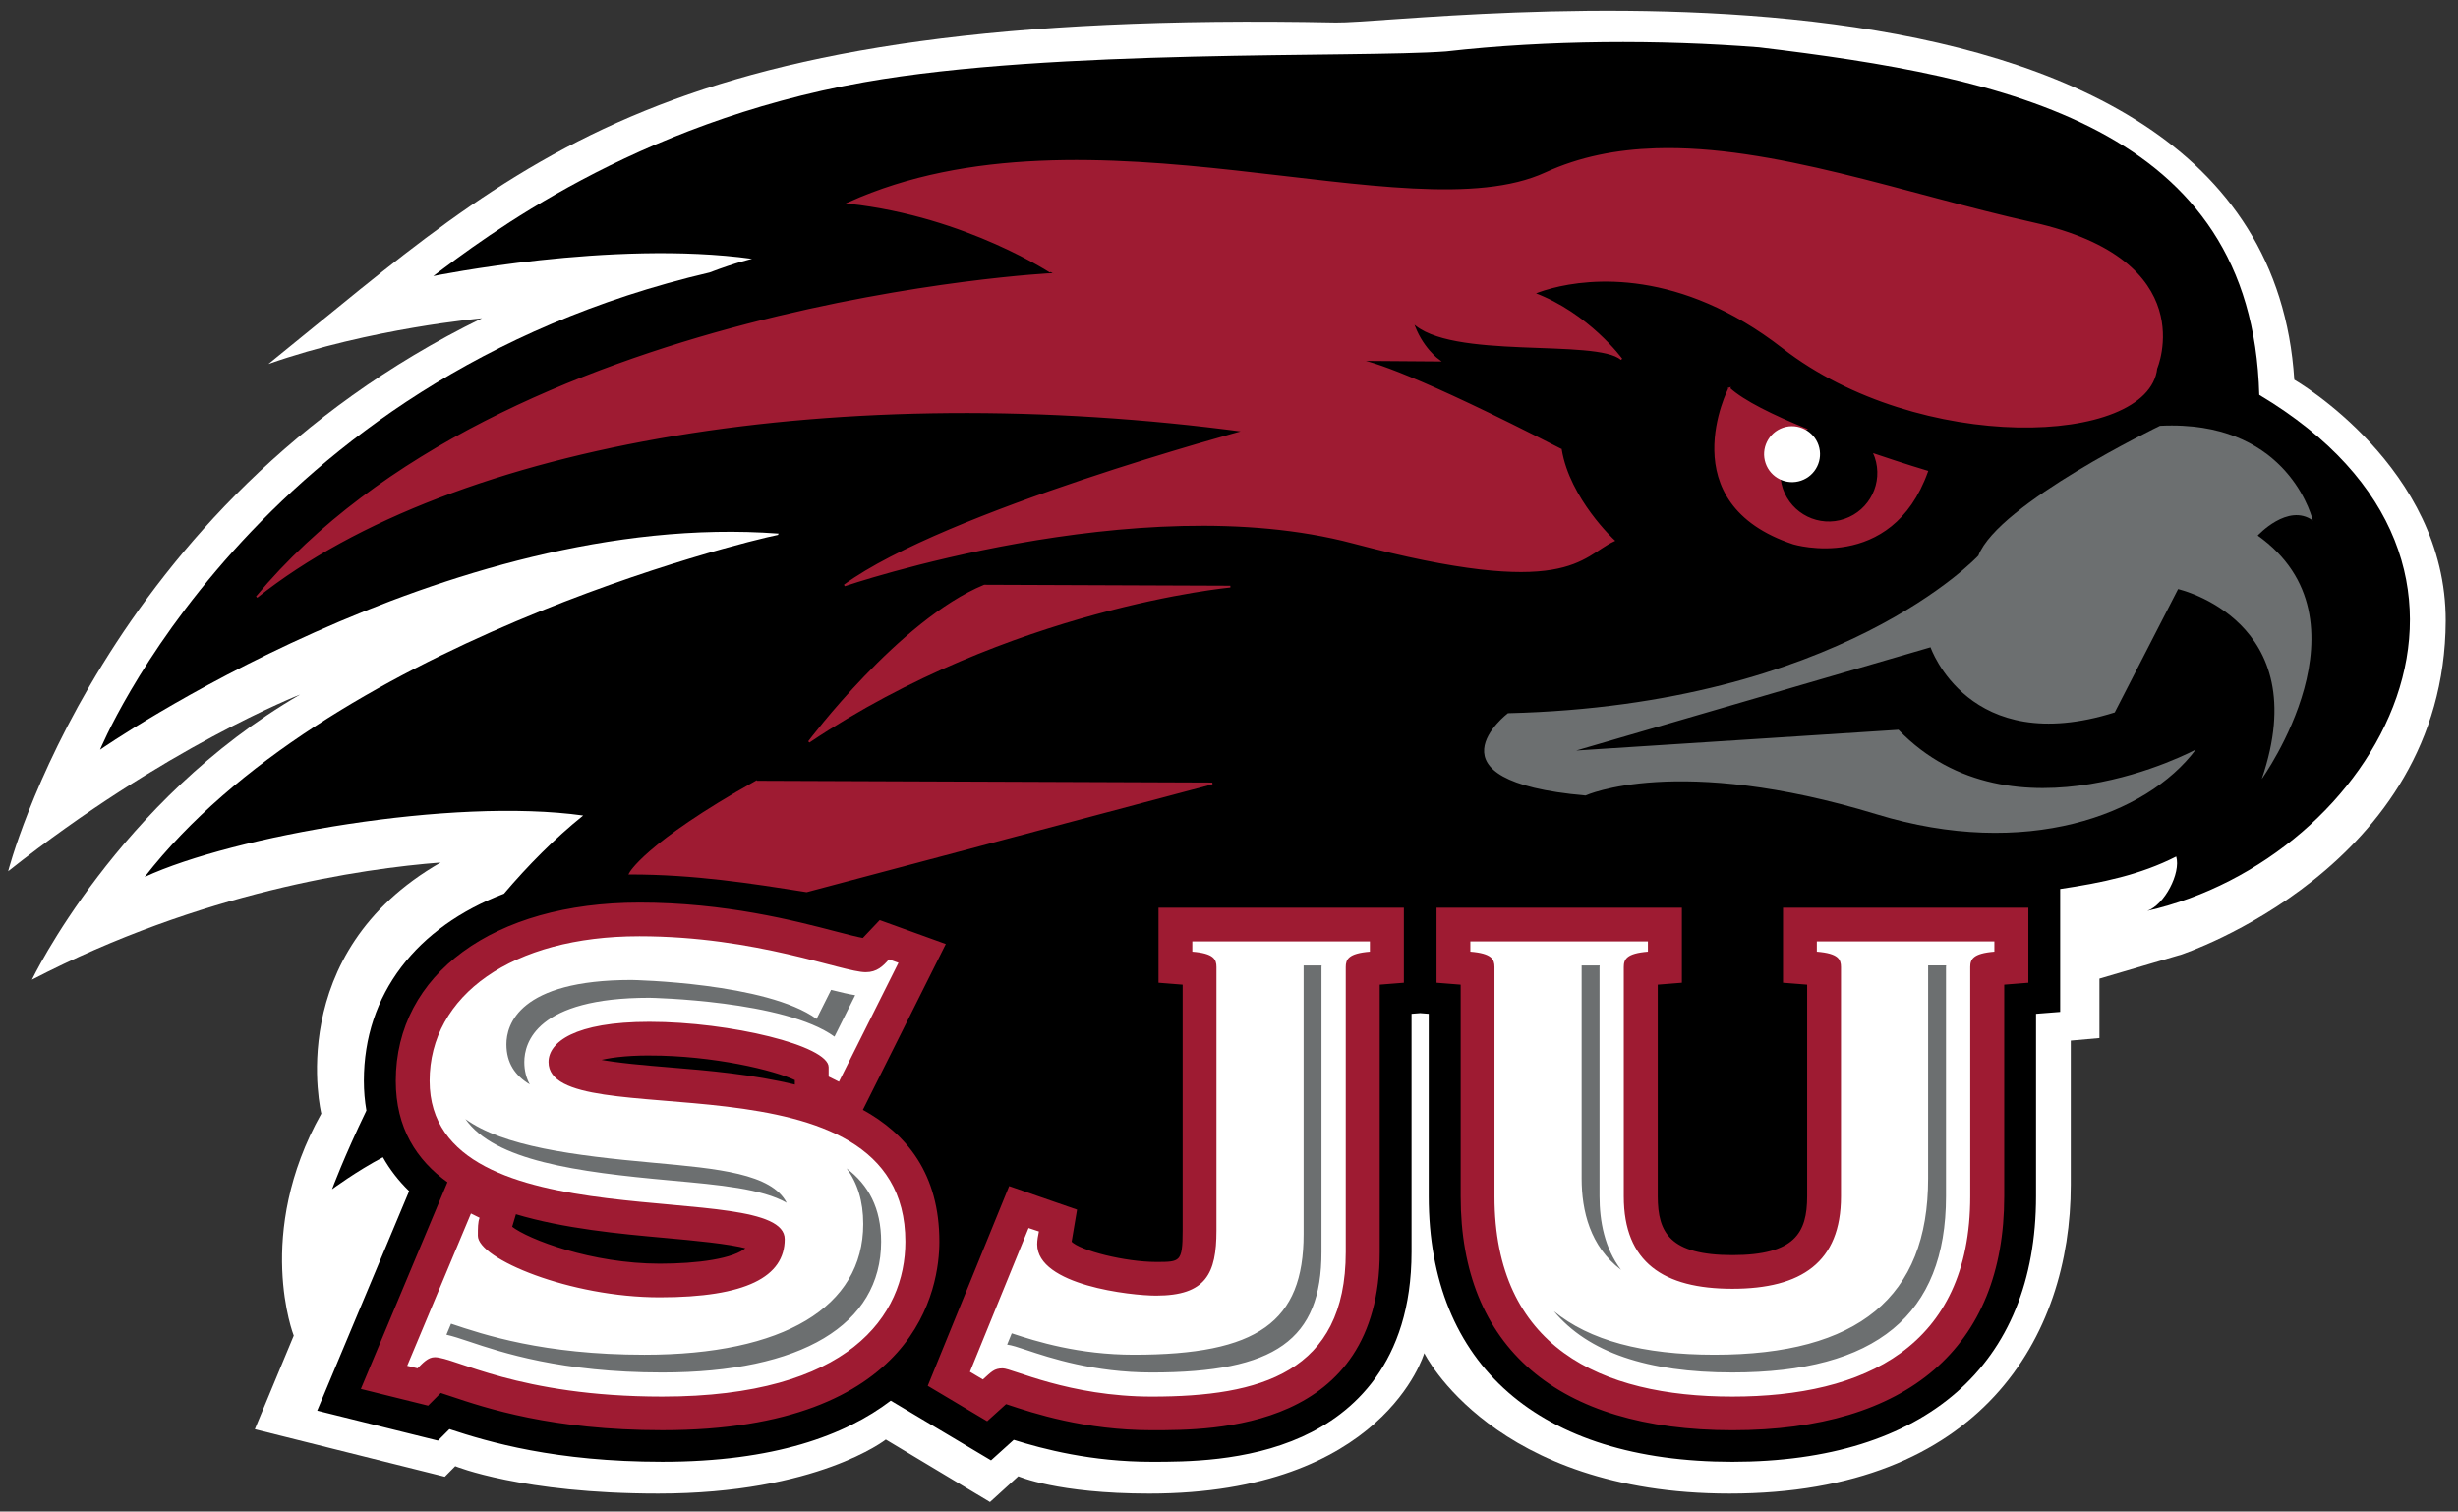
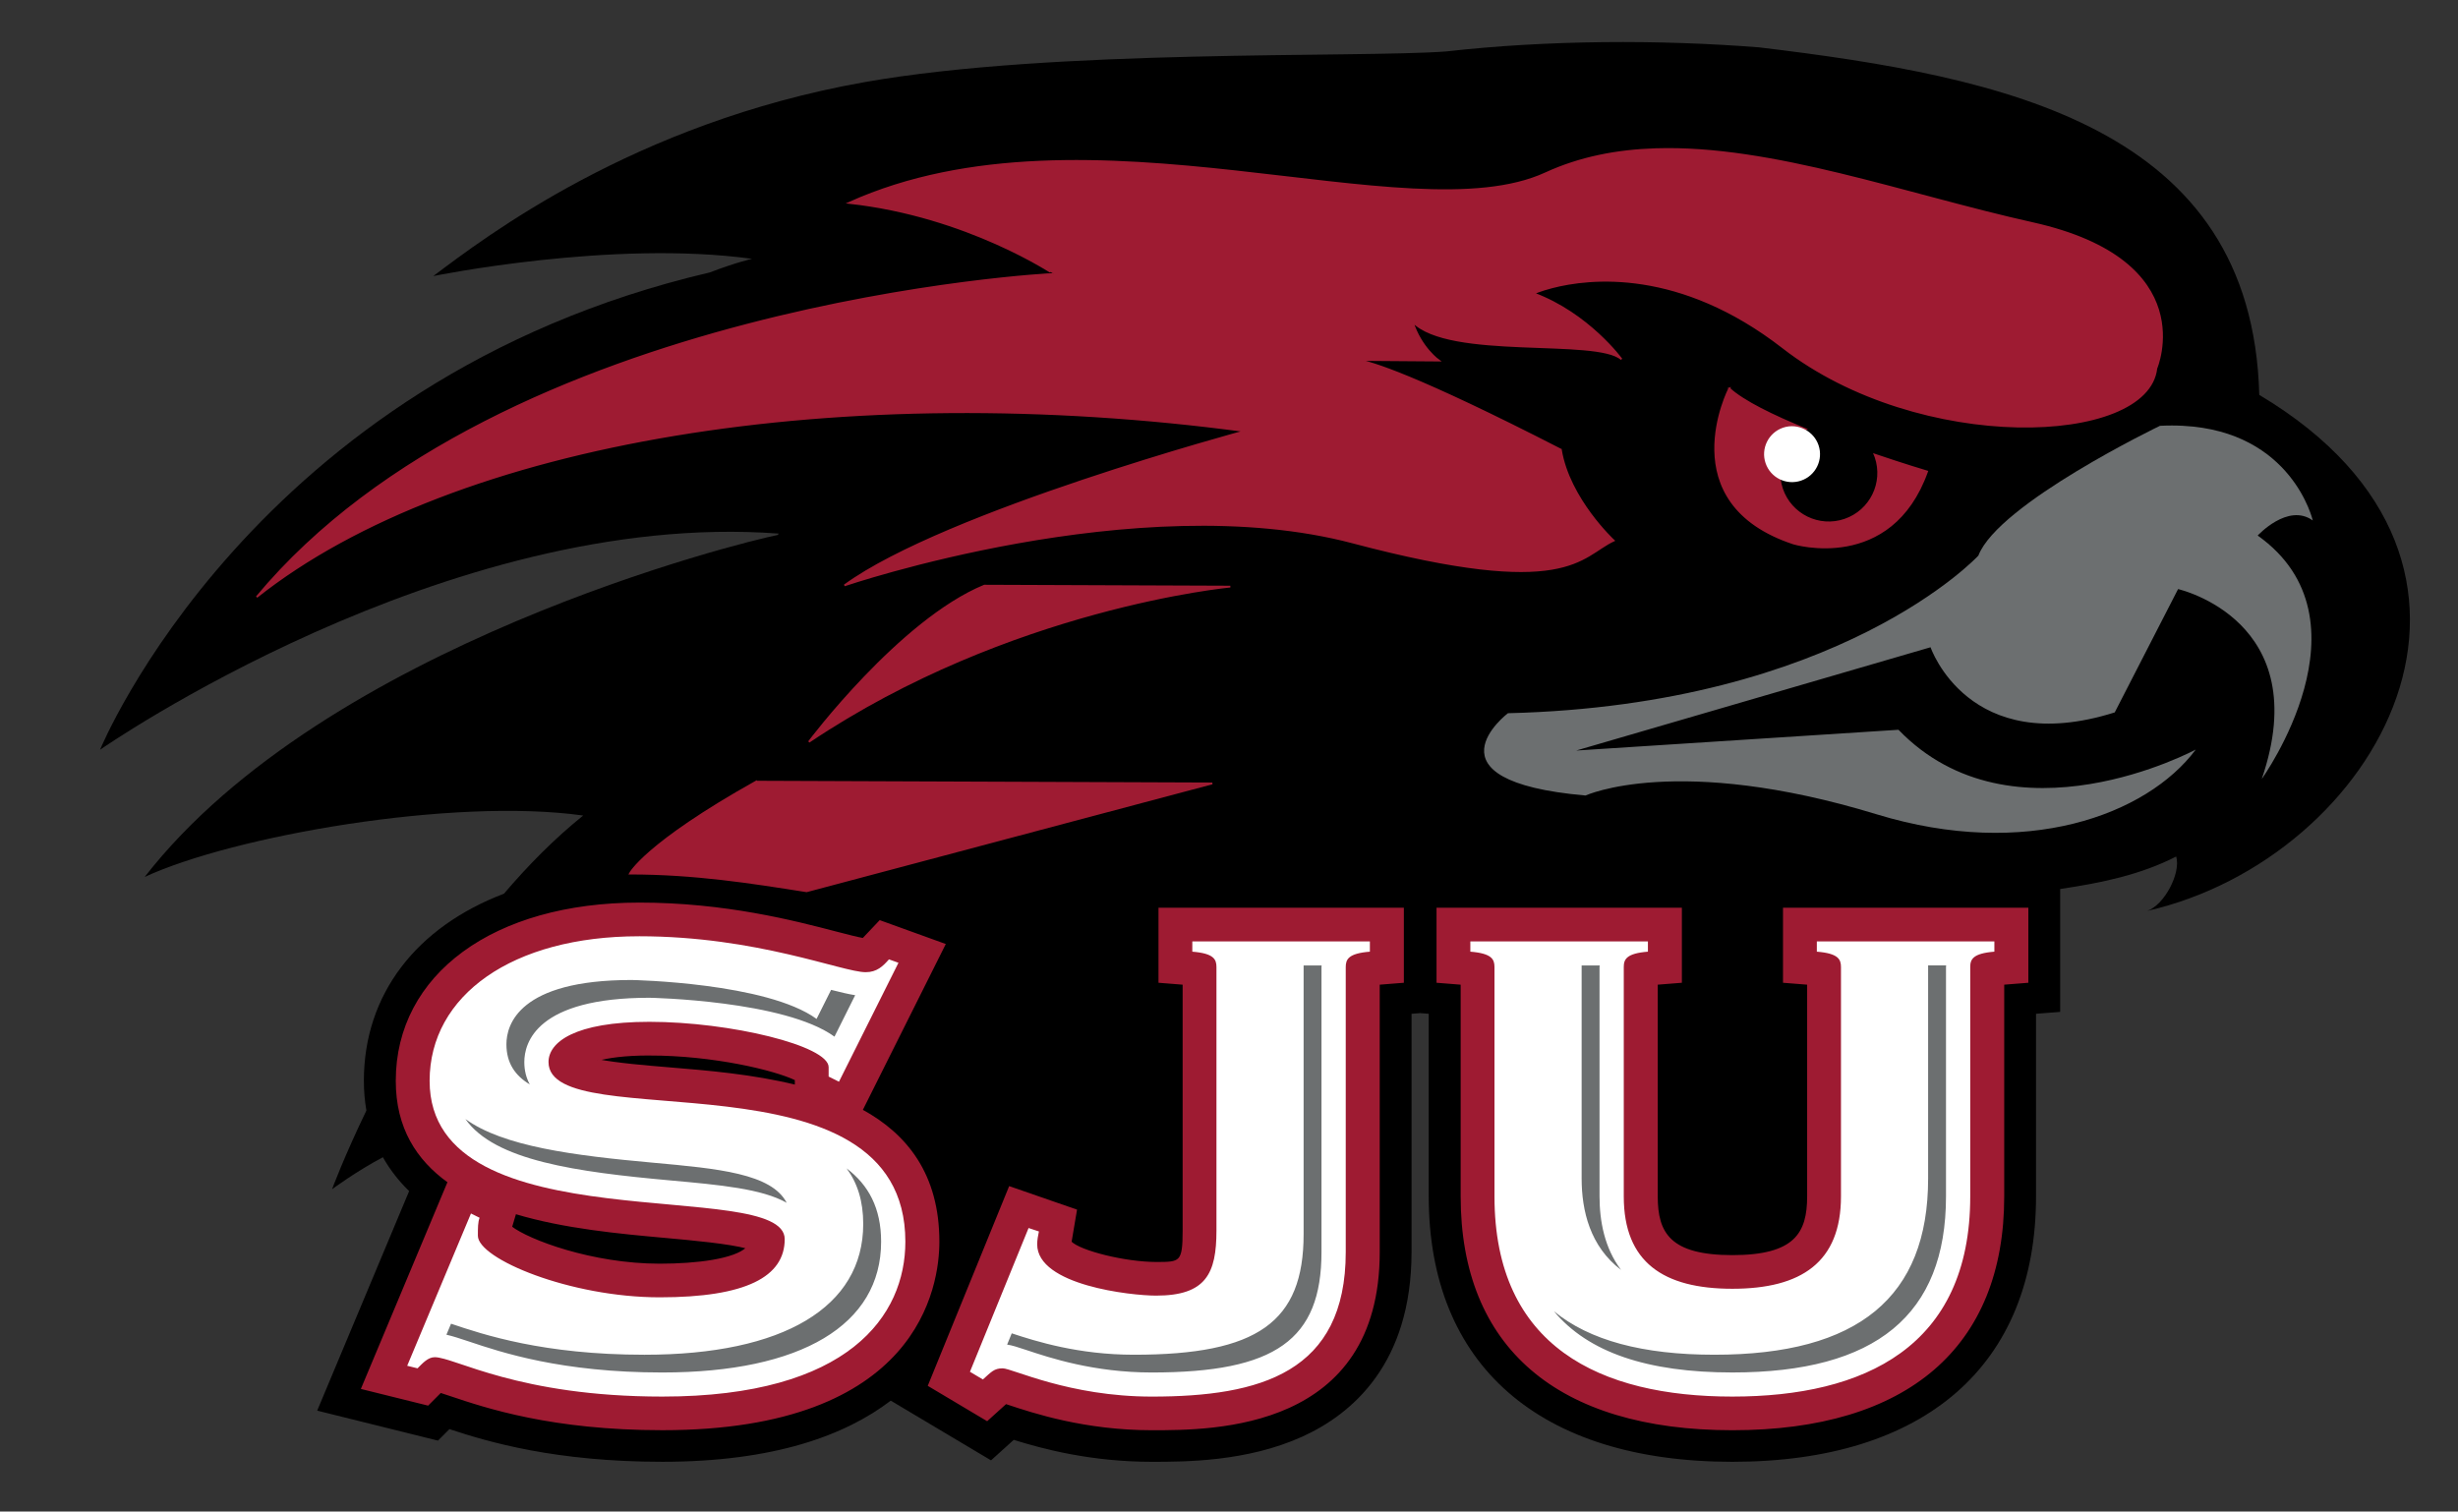
<svg xmlns="http://www.w3.org/2000/svg" width="248" height="152.52" viewBox="0 0 248 152.52">
  <rect x="0" y="0" width="248" height="152.52" fill="#333333" stroke="none" />
  <g transform="matrix(1.333 0 0 -1.333 -560.64 503.69)">
    <g>
-       <path d="m594.24 349.12c-2.287 35.821-66.471 26.914-72.547 27.035-51.105 1.013-61.466-10.232-80.791-25.846 7.74 2.719 16.166 3.461 16.166 3.461-28.766-14.048-35.866-41.861-35.866-41.861 11.819 9.366 22.099 13.378 22.099 13.378-13.825-8.028-20.301-21.588-20.301-21.588 12.825 6.65 24.968 8.409 30.937 8.872-12.013-6.88-9.031-19.008-9.031-19.008-5.107-9.116-2.088-16.806-2.088-16.806l-2.945-7.084 14.38-3.597 0.789 0.798s5.049-2.072 15.362-2.072c12.042 0 17.228 4.089 17.228 4.089l7.885-4.73 2.144 1.952s2.94-1.312 9.908-1.312c17.765 0 20.819 10.63 20.819 10.63s5.215-10.629 23.11-10.629c19.047 0 25.824 11.892 25.824 23.357v10.931l2.171 0.193v4.497l6.195 1.824s19.94 6.568 20.013 25.243c0.046 11.651-11.462 18.272-11.462 18.272" fill="#fff" />
      <g>
        <path d="m591.59 347.97c-0.533 20.317-19.234 24.071-37.858 26.307-7.55 0.594-15.989 0.562-23.696-0.31-6.728-0.498-29.68 0.222-44.049-2.329-17.444-3.099-28.693-11.738-32.606-14.674 0 0 13.531 2.771 24.129 1.304 0 0-1.132-0.239-3.211-1.032-34.682-8.106-46.14-36.128-46.14-36.128s26.201 18.248 51.359 16.362c-0.017-0.033-0.035-0.068-0.051-0.101-2.654-0.519-34.237-8.284-47.932-25.892 6.684 3.099 23.314 6.034 33.191 4.65-2.174-1.75-4.173-3.774-5.996-5.917-6.595-2.508-10.603-7.589-10.603-14.163 0-0.781 0.065-1.53 0.191-2.25-1.711-3.545-2.6-5.959-2.6-5.959s1.833 1.36 3.849 2.422c0.523-0.927 1.184-1.783 1.986-2.562-1.103-2.634-6.96-16.62-6.96-16.62l9.142-2.269s0.676 0.678 0.868 0.87c2.967-0.98 8.024-2.472 16.116-2.472 8.438 0 13.836 1.996 17.288 4.628l7.589-4.52s1.586 1.433 1.719 1.552c2.232-0.7 5.872-1.661 10.454-1.661 2.51 0 7.181 0 11.378 1.9 3.776 1.71 8.278 5.523 8.278 13.988v18.026c0.175 0.013 0.409 0.032 0.65 0.051 0.242-0.019 0.476-0.038 0.651-0.051v-13.816c0-12.772 8.377-20.098 22.984-20.098 14.605 0 22.983 7.325 22.983 20.098v13.816c0.584 0.046 1.827 0.144 1.827 0.144v9.302c3.168 0.47 6.063 1.073 8.783 2.458 0.364-1.257-0.89-3.658-2.187-4.113 17.389 3.957 30.09 26.154 8.473 39.059" />
        <path d="m545.9 366.57c-2.938-0.094-5.735-0.633-8.328-1.825-10.372-4.769-34.626 5.911-52.723-2.241 8.967-0.978 15.529-5.401 15.488-5.38-0.042 0.021-41.736-2.119-60.322-24.454 14.999 11.901 44.508 16.629 74.808 12.557 0 0-22.663-6.092-30.321-11.678 0 0 22.157 7.567 38.479 3.248 16.323-4.323 17.186-1.057 19.745 0.146 0 0-3.381 3.133-3.999 6.88h-0.001c-11.003 5.643-14.399 6.645-15.42 6.791l6.188-0.047s-1.365 0.962-1.995 2.944c2.787-2.868 13.928-1.178 15.817-2.842 0 0-2.495 3.436-6.652 4.985 0 0 0.505 0.228 1.403 0.461 2.832 0.734 9.647 1.52 17.481-4.567 10.328-8.019 27.601-7.397 28.251-1.569 0 0 3.491 8.121-9.362 10.989-9.645 2.15-19.724 5.883-28.537 5.602zm5.572-18.114s-4.455-8.648 4.865-11.735c0 0 7.364-2.229 10.112 5.449 0 0-1.698 0.504-3.973 1.277 0.025-0.059 0.049-0.117 0.07-0.179 0.668-1.956-0.376-4.08-2.329-4.748-1.956-0.67-4.081 0.371-4.75 2.329-0.082 0.242-0.138 0.489-0.17 0.734-0.485 0.239-0.879 0.663-1.068 1.216-0.38 1.103 0.215 2.31 1.318 2.688 0.578 0.197 1.179 0.124 1.677-0.142 0.016 7e-3 0.031 0.015 0.045 0.022-2.461 1.002-4.735 2.103-5.798 3.088zm-56.385-14.927c-6.388-2.637-13.274-11.823-13.274-11.823 15.196 10.202 31.896 11.751 31.896 11.751l-18.621 0.072zm-17.284-14.836c-8.429-4.729-9.545-6.96-9.545-6.96 4.906 0 9.143-0.67 13.38-1.339l30.706 8.165-34.541 0.133zm-8.843-9.223c-10.977 0-18.352-5.397-18.352-13.428 0-3.549 1.567-5.961 3.926-7.649-0.292-0.697-6.543-15.625-6.543-15.625l4.979-1.236s0.894 0.897 0.958 0.961c0.243-0.078 0.524-0.172 0.775-0.256 2.677-0.899 7.662-2.572 16.02-2.572 19.389 0 20.896 10.871 20.896 14.203 0 5.079-2.417 8.102-5.811 9.955 0.263 0.525 6.271 12.542 6.271 12.542l-4.891 1.767s-1.234-1.305-1.273-1.345c-0.442 0.078-1.277 0.293-2.052 0.495-3.137 0.819-8.389 2.19-14.902 2.19zm39.379-0.39v-5.549s1.229-0.098 1.827-0.145v-18.678c0-2.442-0.235-2.442-2.067-2.442-2.335 0-5.761 0.848-6.475 1.573 0.024 0.142 0.407 2.411 0.407 2.411l-5.024 1.742-6.117-15.007 4.405-2.623s1.399 1.266 1.421 1.285c0.066-0.021 0.185-0.059 0.185-0.059 1.877-0.625 5.785-1.925 10.872-1.925 4.697 0 17.177-8.7e-4 17.177 13.425v20.298c0.597 0.047 1.827 0.145 1.827 0.145v5.549h-18.437zm21.044 0v-5.549s1.23-0.097 1.827-0.145v-16.088c0-11.373 7.281-17.635 20.503-17.635s20.505 6.262 20.505 17.635v16.088c0.597 0.048 1.827 0.145 1.827 0.145v5.549h-18.437v-5.549s1.229-0.097 1.827-0.145v-16.088c0-2.787-0.957-4.513-5.722-4.513-4.763 0-5.72 1.726-5.72 4.513v16.088c0.597 0.048 1.827 0.145 1.827 0.145v5.549h-18.437zm-59.64-11.051c4.855 0 9.486-1.12 11.07-1.885v-0.469c-3.238 0.798-6.701 1.09-9.628 1.329-1.669 0.137-3.906 0.324-5.395 0.617 0.798 0.214 2.026 0.409 3.954 0.409zm-10.15-11.999c3.699-1.113 7.915-1.501 11.38-1.813 2.095-0.19 4.793-0.438 6.171-0.809-0.94-0.917-3.842-1.272-6.62-1.272-5.15 0-9.959 1.832-11.249 2.837 0.061 0.204 0.17 0.568 0.316 1.056z" fill="#9e1b32" stroke="#9e1b32" stroke-width=".134" />
        <path d="m556.41 345.59c-0.285 0.027-0.579-0.005-0.869-0.104-1.103-0.378-1.697-1.584-1.318-2.688 0.189-0.552 0.583-0.976 1.068-1.214 0.487-0.24 1.066-0.294 1.62-0.104 1.107 0.378 1.697 1.58 1.318 2.687-0.18 0.528-0.554 0.935-1.011 1.179-0.25 0.133-0.524 0.218-0.809 0.245zm-87.456-38.602c-9.589 0-15.851-4.47-15.851-10.947 0-12.5 26.877-7.189 26.877-11.982 0-2.849-2.935-4.402-9.459-4.402-6.785 0-13.765 2.914-13.765 4.663 0 0.583-2.6e-4 1.036 0.13 1.359l-0.653 0.324-4.827-11.528 0.782-0.193c0.392 0.388 0.783 0.842 1.305 0.842 1.501 0 6.327-2.981 17.222-2.981 14.155 0 18.397 6.154 18.397 11.725 0 14.896-27.009 7.835-27.009 13.6 0 1.49 1.958 3.044 7.633 3.044 6.132 0 13.569-1.813 13.569-3.432v-0.712l0.782-0.39 4.503 9.003-0.719 0.259c-0.456-0.518-0.912-0.971-1.761-0.971-1.761 0-8.22 2.72-17.158 2.72zm41.878-0.39v-0.776c1.631-0.13 1.827-0.583 1.827-1.166v-19.948c0-3.239-0.784-4.922-4.567-4.922-1.891 0-9.002 0.777-9.002 3.885 0 0.324 0.065 0.649 0.13 0.973l-0.782 0.259-4.437-10.882 0.979-0.582c0.652 0.583 0.849 0.842 1.502 0.842 0.717 0 5.022-2.139 11.285-2.139 8.219 0 14.678 1.815 14.678 10.947v21.567c0 0.583 0.196 1.036 1.827 1.166v0.776h-13.438zm21.044 0v-0.776c1.631-0.13 1.827-0.583 1.827-1.166v-17.358c0-11.399 8.023-15.155 18.004-15.155 9.981 0 18.006 3.757 18.006 15.155v17.358c0 0.583 0.195 1.036 1.827 1.166v0.776h-13.438v-0.776c1.631-0.13 1.827-0.583 1.827-1.166v-17.358c0-4.987-3.002-6.993-8.221-6.993-5.218 0-8.219 2.006-8.219 6.993v17.358c0 0.583 0.195 1.036 1.827 1.166v0.776h-13.438z" fill="#fff" />
      </g>
      <path d="m585.82 345.63c-0.552 0.029-1.133 0.03-1.746-0.001 0 0-12.242-5.893-13.746-9.826 0 0-10.449-11.316-35.607-11.93 0 0-6.758-5.126 5.875-6.23 0 0 6.918 3.19 22.05-1.427 11.245-3.433 20.421-0.07 24.138 4.906 0 0-13.85-7.464-22.503 1.497l-24.393-1.572 26.82 7.818s2.877-8.425 13.942-4.931l4.794 9.335s10.448-2.356 6.335-14.372c0 0 8.658 12.05-0.309 18.425 0 0 2.287 2.493 4.17 1.141 0 0-1.548 6.735-9.822 7.166zm-66.564-40.85v-20.345c0-6.652-3.482-9.124-12.844-9.124-4.187 0-7.409 1.011-9.248 1.62-0.107-0.264-0.222-0.541-0.349-0.853 0.373-0.052 0.786-0.187 1.453-0.409 1.789-0.595 5.116-1.702 9.497-1.702 9.363 0 12.844 2.474 12.844 9.124v21.567c0 0.043 0.009 0.079 0.01 0.122h-1.364zm21.044 0v-16.135c0-2.431 0.64-5.143 2.981-6.91-1.248 1.647-1.627 3.691-1.627 5.566v17.357c0 0.043 0.01 0.079 0.012 0.122h-1.365zm26.225 0v-16.135c0-8.973-5.29-13.334-16.172-13.334-5.43 0-9.469 1.087-12.151 3.292 2.585-3.107 7.065-4.635 13.504-4.635 10.881 0 16.172 4.361 16.172 13.333v17.358c0 0.044 0.009 0.08 0.01 0.122h-1.364zm-98.142-1.102c-8.545 0-9.467-3.402-9.467-4.865 0-1.423 0.661-2.376 1.77-3.04-0.263 0.478-0.416 1.032-0.416 1.695 0 1.463 0.923 4.865 9.467 4.865 0.126 0 10.243-0.205 14.01-2.944 0.644 1.289 0.842 1.687 1.567 3.138-0.504 0.079-1.095 0.219-1.822 0.404-0.387-0.772-0.621-1.24-1.1-2.199-3.766 2.741-13.883 2.946-14.008 2.946zm-12.57-10.526c2.215-3.152 8.387-4.002 15.546-4.649 3.709-0.335 6.917-0.629 8.77-1.692-1.138 2.215-5.186 2.59-10.124 3.037-6.015 0.544-11.331 1.231-14.193 3.305zm28.853-3.735c0.813-1.096 1.257-2.469 1.257-4.206 0-6.293-6.036-9.901-16.562-9.901-7.644 0-12.19 1.526-14.631 2.347-3e-3 7.2e-4 -0.003 0.001-0.006 0.001-0.109-0.259-0.222-0.53-0.349-0.832 0.482-0.109 1.019-0.283 1.708-0.514 2.441-0.82 6.986-2.345 14.631-2.345 10.526 0 16.563 3.608 16.563 9.901 0 2.536-0.953 4.296-2.612 5.549z" fill="#6c6f70" />
    </g>
  </g>
</svg>